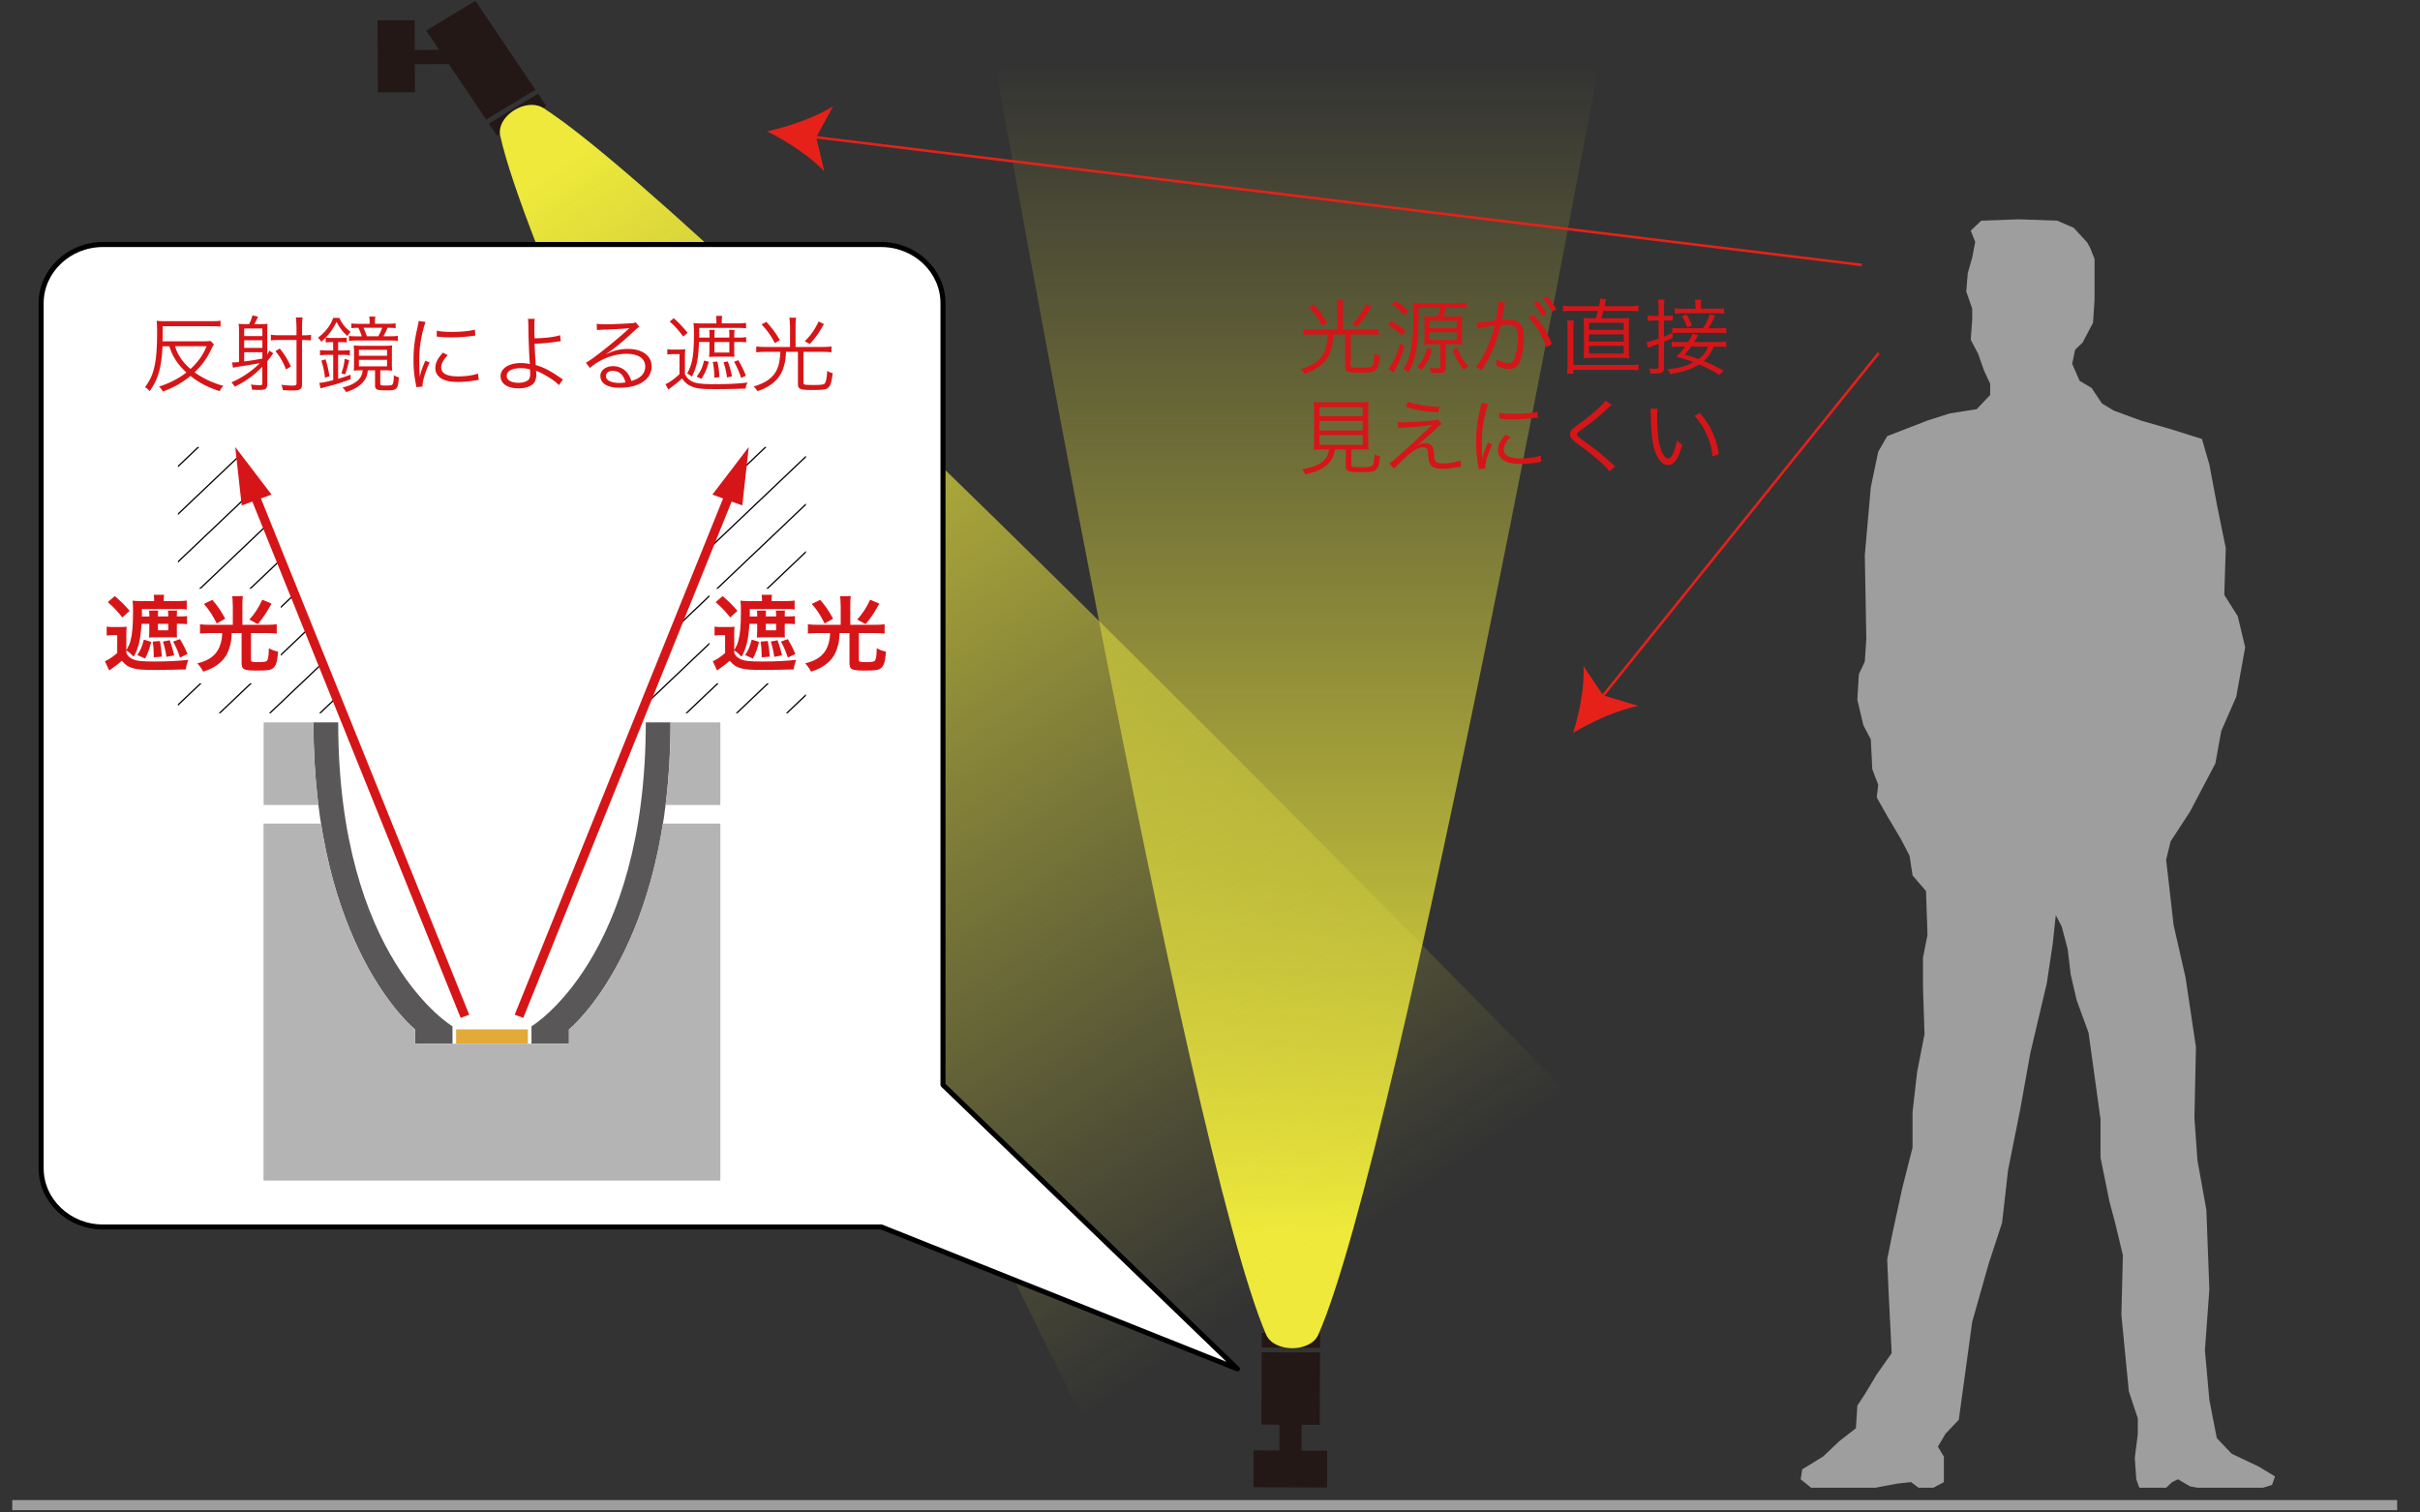
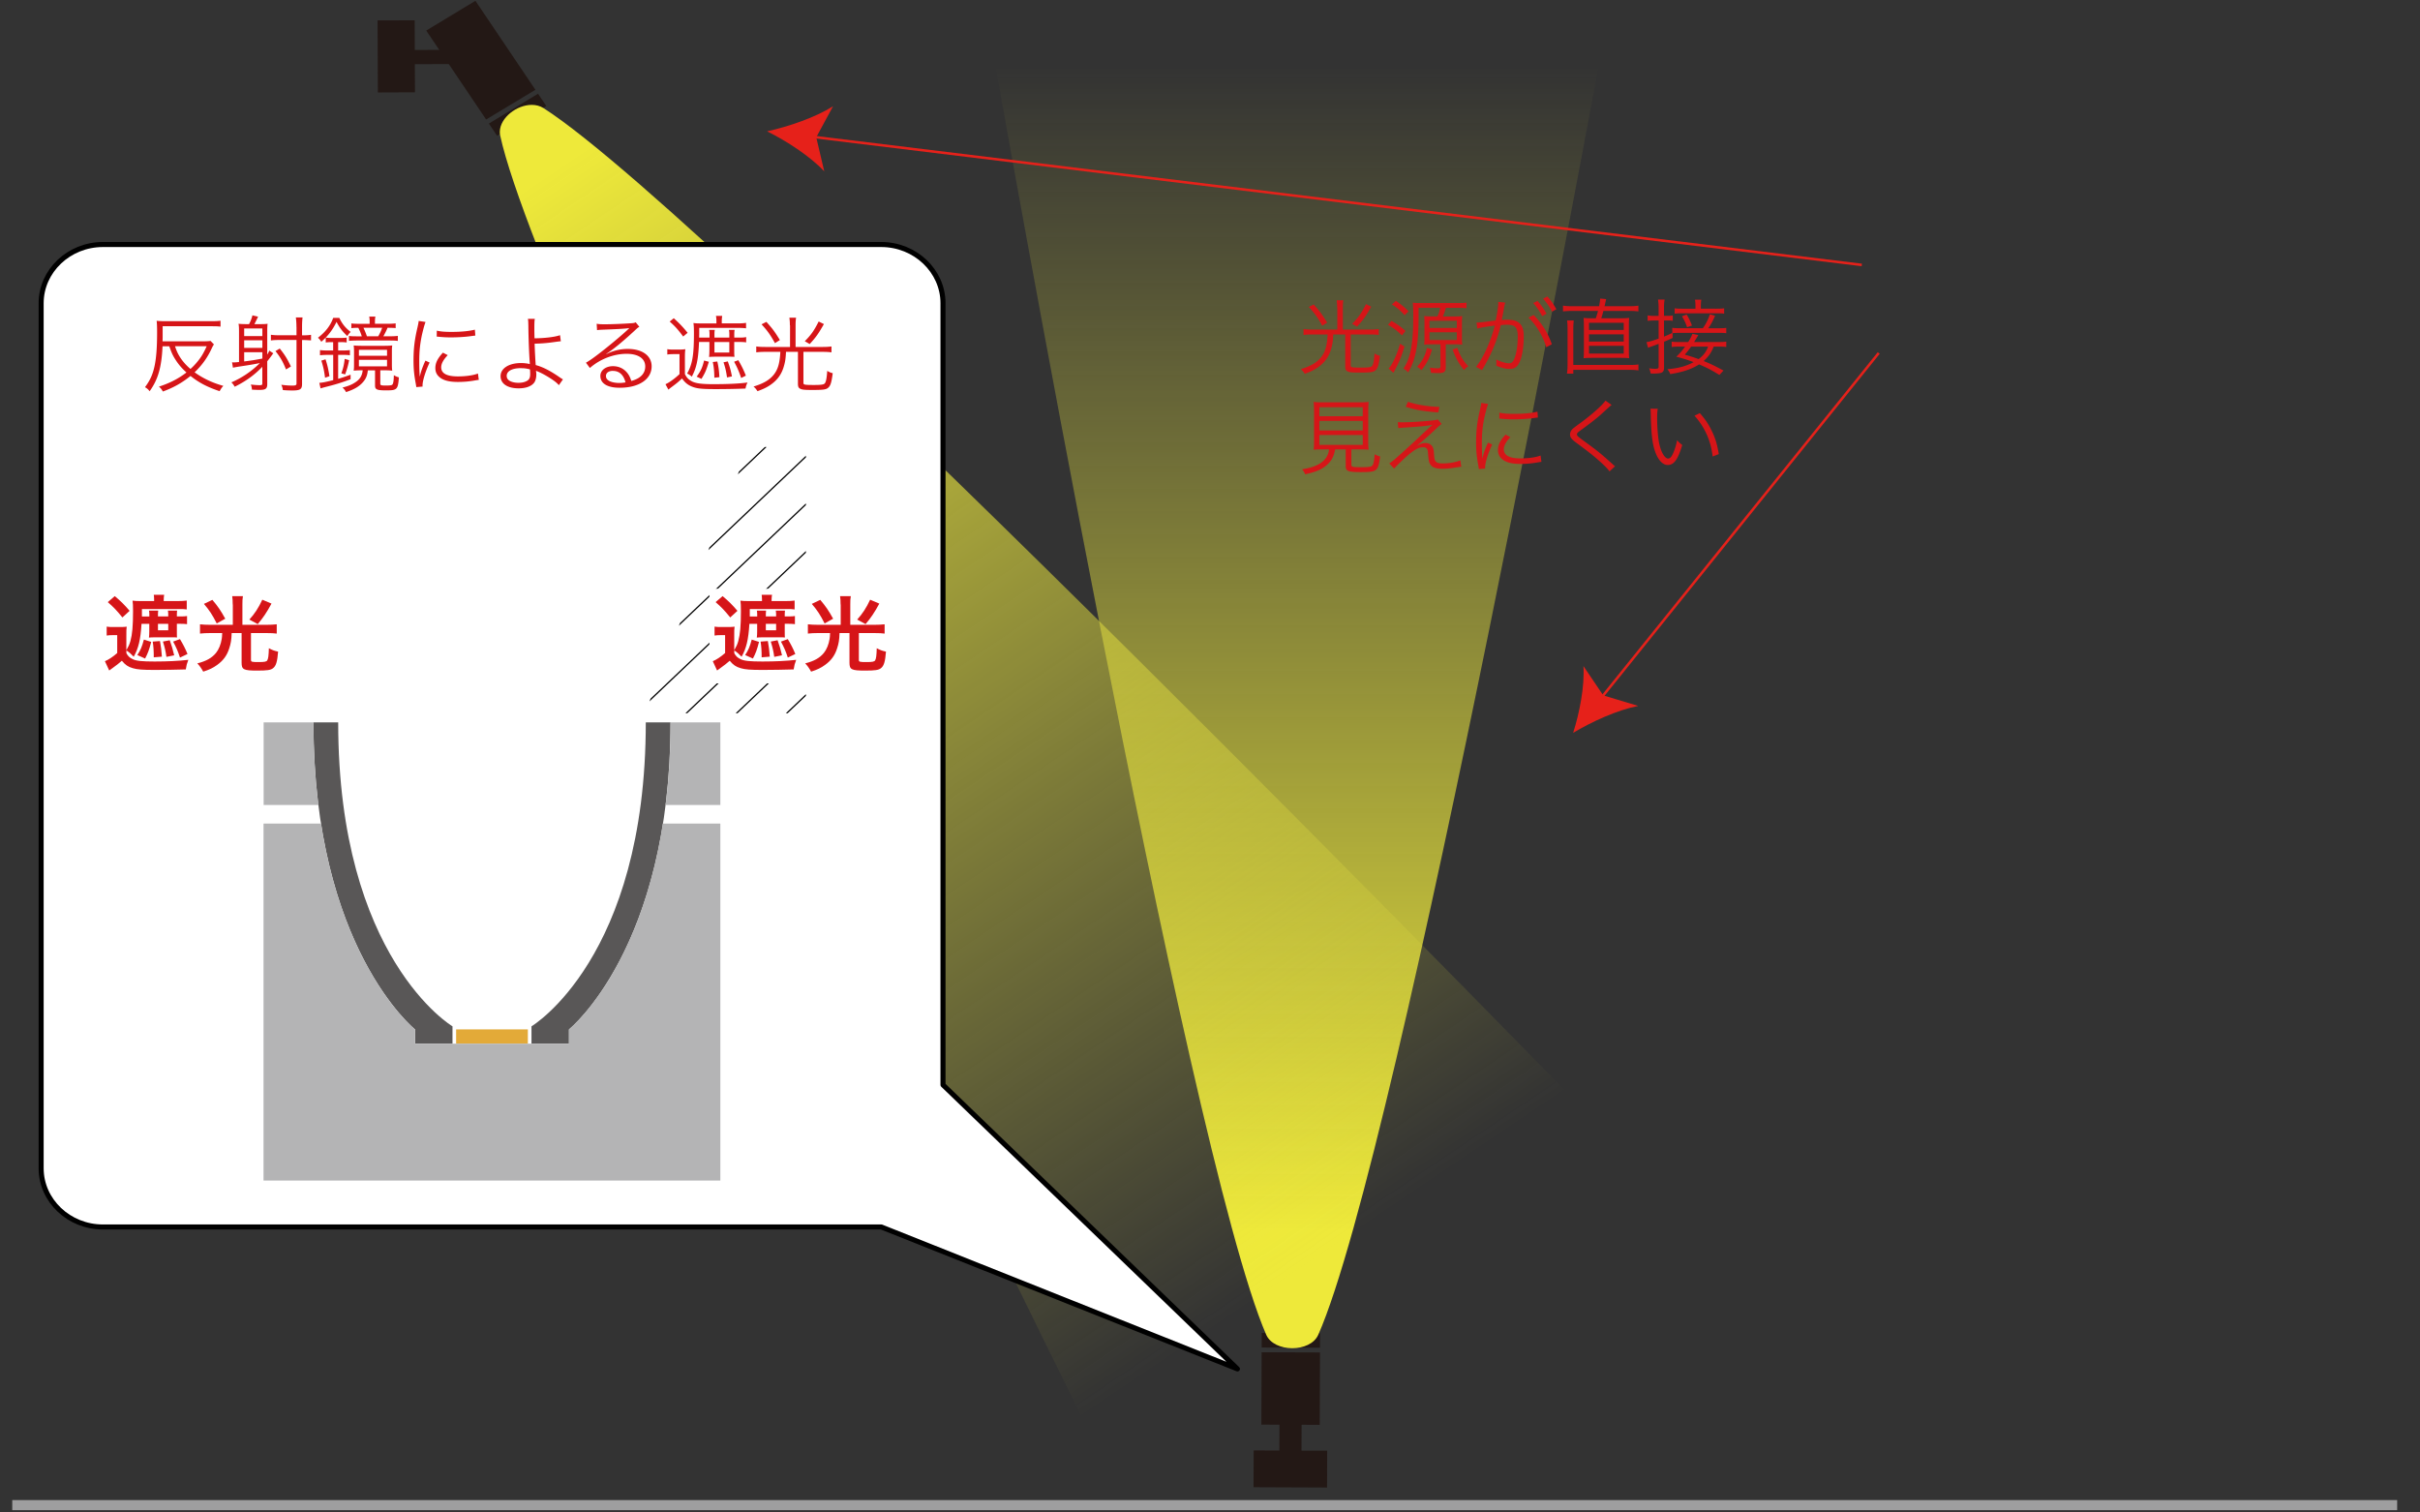
<svg xmlns="http://www.w3.org/2000/svg" xmlns:xlink="http://www.w3.org/1999/xlink" id="a" viewBox="0 0 480 300">
  <rect x="0" y="0" width="480" height="300" fill="#333333" stroke="none" />
  <defs>
    <clipPath id="b">
      <path d="M197.22 11.72c.16.92 38.16 216.67 53.92 253 1.55 3.58 8.75 3.6 10.33.04 16.08-36.3 55.77-252.6 55.77-252.6l-119.16-.44h-.86Z" class="h" />
    </clipPath>
    <clipPath id="d">
      <path d="M99.14 26.08v.2c0 .21.03.42.08.63 8.46 39.18 118.01 259.55 118.01 259.55l99.69-63.49S142.72 43.74 107.8 21.44c-.7-.44-1.5-.64-2.33-.64-2.96 0-6.25 2.52-6.33 5.29" class="h" />
    </clipPath>
    <clipPath id="f">
      <path d="M127.91 141.47h31.94v-52.8l-11.39-.01-20.55 52.81z" class="h" />
    </clipPath>
    <clipPath id="g">
-       <path d="M35.3 88.67v52.8h31.95L46.7 88.66l-11.4.01z" class="h" />
-     </clipPath>
+       </clipPath>
    <linearGradient id="c" x1="-58.57" x2="-55.08" y1="569.11" y2="569.11" gradientTransform="matrix(.081 66.21 -98.83 -.157 56508.26 3980.31)" gradientUnits="userSpaceOnUse">
      <stop offset="0" stop-color="#e5e144" stop-opacity="0" />
      <stop offset="1" stop-color="#eee93a" />
    </linearGradient>
    <linearGradient xlink:href="#c" id="e" x1="-59.17" x2="-55.68" y1="572.15" y2="572.15" gradientTransform="matrix(-42.434 -62.628 91.998 -61.983 -54876.12 32000.89)" />
    <style>.h,.i,.k{fill:none}.i{stroke:#e6211a;stroke-width:.5px}.i,.k{stroke-miterlimit:10}.o{fill:#fff}.k{stroke:#000}.q{fill:#231815}.r{fill:#d61518}.s{fill:#e6211a}.k{stroke-width:.25px}.y{fill:#b4b4b5}.z{fill:#595757}</style>
  </defs>
  <path d="m92.93 12.69-.01-4.59-2.09 1.78-8.56.03-.02-5.88-7.36.02.06 14.29 7.36-.03-.03-5.58 10.65-.04zM258.15 287.73l.02-5.13 3.59.02.06-14.36-11.58-.04-.05 14.35 3.59.02-.02 5.12-5.1-.02-.03 7.3 14.59.06.02-7.32h-5.09zM261.83 264.43l-11.57-.04-.01 2.89 11.57.04.01-2.89z" class="q" />
  <g style="clip-path:url(#b)">
    <path d="m196.91 11.53.31 256.79 120.34.19-.32-256.79-120.33-.19z" style="fill:url(#c)" />
  </g>
  <path d="M84.54 6.06 96.42 23.7l9.78-5.89L94.3.16l-9.76 5.9zM98.6 26.94l9.76-5.91-1.64-2.44-9.75 5.92 1.63 2.43z" class="q" />
  <g style="clip-path:url(#d)">
    <path d="M440.5 203.22 248.68-79.93-24.44 104.03l191.81 283.15L440.5 203.22z" style="fill:url(#e)" />
  </g>
-   <path d="m411.31 45.18-3.27-1.41-7.68-.27-7.39.27-2.08 1.97.89 2.25-.6 3.1-.88 3.09-.3 3.65 1.18 3.37v2.25l-.29 3.94 1.48 2.81 1.18 3.37 1.19 2.53v2.25l-2.67 2.81-5.33.84-4.43 1.41-7.99 3.1-1.78 3.09-1.47 7.03-1.19 13.49.3 16.59-.3 4.5-1.18 2.53-.3 5.04 1.19 5.07 1.48 2.81.29 5.9 1.18 3.1-.29 2.52 2.07 3.67 2.66 4.48 1.77 3.38.6 3.93 2.67 3.1.29 8.71-.89 4.5v5.9l.3 9.28-1.48 7.6-.89 7.87v7.03l-2.07 8.15-2.07 9.56-.89 4.49.29 6.75.6 11.82-2.96 4.21-2.37 3.94-1.48 2.25-.29 4.5-3.26 2.53-3.25 3.08-4.14 2.54-.3 1.97 2.07 1.67h12.73l4.44-.83 2.65-.28 1.49 1.11h2.95l2.07-1.11v-5.07l-1.18-1.96 1.48-2.53 2.66-2.81 2.66-19.41 3.26-11.52 2.67-8.15 1.18-10.4 2.36-11.81 2.08-11.53 3.25-13.78 1.18-7.87.6-5.61 1.17 2.23 1.19 4.51.6 5.05 1.18 5.07 2.36 6.46 1.48 10.69.89 6.46v7.6l1.77 8.71 1.19 4.49 1.48 6.19-.3 11.82 1.48 15.17 1.78 5.35v3.09l-.6 4.78.3 4.22.6 1.67h5.32l1.18-1.11 1.18-.56 2.37 1.4 1.48.27h13.01l1.78-.55.6-1.68-3.27-1.98-5.31-2.52-2.97-3.1-1.48-7.59-.88-9.84.88-12.08-.59-15.75-1.77-9.85-.6-8.43.3-14.05-2.06-13.78-2.37-10.41-1.48-12.93.88-3.65 3.85-5.9 5.03-9.56 1.18-6.46 2.96-6.76 1.78-9.82-1.48-6.19-2.67-4.21.3-9.28-1.78-8.72-1.48-7.87-1.47-5.06-6.22-1.96-5.91-1.7-5.33-1.96-2.36-1.41-2.07-3.09-2.37-1.41-1.48-3.37.59-2.82 1.48-1.4 2.07-3.93.3-4.51v-8.15l-.89-2.24-.59-1.06-2.66-2.88z" style="fill:#9e9e9f" />
  <path d="m372.64 70.02-55.33 68.77" class="i" />
  <path d="M312.03 145.35c1.27-3.96 2.3-9.28 2.04-13.23l3.93 5.81 6.94 2.09c-4.09.78-9.22 3.12-12.91 5.34" class="s" />
  <path d="M369.28 52.55 160.77 27.09" class="i" />
  <path d="M152.15 26.05c4.25-.94 9.61-2.77 13.08-4.97l-3.33 6.15 1.59 6.76c-2.77-2.97-7.47-6.03-11.34-7.94" class="s" />
  <path d="M2.43 298.54h473.04" style="stroke:#9e9e9f;stroke-width:2px;stroke-miterlimit:10;fill:none" />
  <path d="m245.44 271.52-58.4-56.33V60.14c0-6.4-5.51-11.64-12.25-11.64H20.41c-6.74 0-12.25 5.24-12.25 11.64v171.59c0 6.41 5.51 11.64 12.25 11.64h154.41l70.62 28.15Z" style="stroke:#000;fill:#fff;stroke-linecap:round;stroke-linejoin:round" />
  <path d="M265.22 61.05c0-.59-.04-1-.1-1.49h1.33c-.07.41-.1.85-.1 1.49v4.32h5.34c.71 0 1.23-.03 1.78-.1v1.17c-.47-.07-1.02-.1-1.76-.1h-3.8v6.16c0 .36.21.41 2.06.41 1.45 0 1.93-.07 2.16-.3.26-.3.4-1.03.5-2.5.48.28.67.36 1.09.46-.26 2-.47 2.61-1.05 3-.4.26-1.04.33-2.97.33-1.55 0-2.09-.05-2.45-.26-.33-.16-.43-.43-.43-1v-6.3h-2.37c-.07 1.4-.16 1.94-.4 2.79-.45 1.64-1.31 2.82-2.71 3.78-.71.48-1.36.8-2.54 1.23-.26-.39-.43-.61-.79-.92 2.04-.62 3.26-1.36 4.09-2.45.79-1.05 1.12-2.28 1.23-4.43h-3.02c-.69 0-1.24.03-1.76.1v-1.17c.52.07 1.07.1 1.78.1h4.92v-4.32Zm-4.66-.66c1.28 1.43 1.64 1.92 2.68 3.61l-.98.61c-.92-1.66-1.45-2.41-2.66-3.73l.97-.49Zm11.42.44c-1.09 1.92-1.59 2.63-2.82 3.96l-.97-.56c1.26-1.28 1.83-2.08 2.75-3.91l1.04.51ZM275.99 63.64c1.14.66 1.81 1.13 2.78 2l-.69.89c-1.09-1.03-1.62-1.43-2.78-2.1l.69-.79Zm2.58 5.11c-.66 2.15-1 2.99-2.18 5.19l-.98-.84c.71-.67 1.64-2.68 2.3-4.93l.86.57Zm-1.71-9.08c1.07.72 1.71 1.25 2.52 2.09l-.78.76c-.9-.99-1.47-1.48-2.52-2.13l.78-.71Zm11.57 3.1c.67 0 1.12-.02 1.61-.07-.05.31-.07.64-.07 1.23v3.15c0 .66.02.97.07 1.28-.47-.05-.85-.07-1.38-.07h-1.9v4.63c0 .49-.17.82-.48.95-.26.1-.52.13-1.02.13-.33 0-1.02-.02-1.43-.05-.03-.39-.09-.62-.24-1.03.71.1 1.12.13 1.59.13.43 0 .52-.07.52-.43v-4.33h-1.76c-.52 0-.95.02-1.47.07.05-.31.07-.62.07-1.17v-3.2c0-.51-.02-.9-.05-1.3.45.05.97.07 1.64.07h.97c.29-.59.43-1.03.57-1.72h-4.3v1.86c0 5.45-.57 8.5-2.07 10.97-.33-.36-.43-.46-.93-.77.6-.89.92-1.63 1.24-2.74.4-1.46.66-3.71.69-5.98l.02-2.07v-.15c0-.62-.04-1.45-.1-2.13.47.07.85.08 1.64.08h7.19c.85 0 1.33-.02 1.83-.08v1.1c-.5-.05-1.16-.08-1.81-.08h-2.28c-.22.79-.35 1.1-.6 1.72h2.28Zm-4.39 6.54c-.52 1.77-1 2.74-2.11 4.12-.29-.31-.48-.46-.85-.67.62-.71.9-1.08 1.26-1.79.34-.66.48-1.08.69-1.97l1 .31Zm-.5-4.26h5.41v-1.43h-5.41v1.43Zm0 2.39h5.41v-1.53h-5.41v1.53Zm5.51 1.56c.62 1.69 1.17 2.58 2.19 3.64-.38.25-.5.34-.86.76-1.05-1.3-1.61-2.31-2.26-4.06l.93-.34ZM292.84 63.99c.62-.02 1.28-.08 3.82-.43.29-1.23.52-2.79.52-3.48v-.21l1.38.15c-.1.31-.19.69-.33 1.58-.07.41-.22 1.17-.36 1.87.4-.03.62-.05 1.02-.05 1.23 0 1.95.2 2.49.69.6.54.85 1.3.85 2.64 0 2.51-.45 4.7-1.16 5.65-.42.56-.88.77-1.69.77-.74 0-1.47-.18-2.61-.64.04-.25.04-.36.04-.59 0-.25 0-.34-.05-.64.98.48 1.95.76 2.57.76.43 0 .76-.26.98-.79.47-1.05.73-2.73.73-4.56 0-1.74-.52-2.3-2.12-2.3-.38 0-.6.02-1.24.08-.73 3.07-1.93 5.93-3.73 8.93l-1.17-.66c1.43-1.79 2.92-5.07 3.7-8.18-2.21.3-2.69.38-3.47.59l-.14-1.18Zm11.35-1.51c1.71 1.74 2.88 3.65 3.61 5.81l-1.11.59c-.57-2.08-1.97-4.43-3.52-5.89l1.02-.51Zm.78-2.79c.78.89 1.26 1.58 1.78 2.54l-.86.49c-.43-.87-1.26-2.09-1.78-2.61l.86-.43Zm1.95-.89c.78.9 1.21 1.51 1.78 2.54l-.86.48c-.36-.77-1.09-1.84-1.76-2.58l.85-.44ZM317.18 60.75c.12-.66.19-1.12.21-1.53l1.19.11c-.05.21-.09.34-.19.84-.04.2-.05.25-.14.57h4.89c.79 0 1.28-.03 1.83-.12v1.15c-.54-.07-1.04-.1-1.83-.1h-5.11c-.19.69-.22.85-.43 1.46h3.56c.93 0 1.45-.02 1.99-.07-.05.39-.07.92-.07 1.82v4.4c0 .85.02 1.38.07 1.77-.59-.05-1.02-.07-1.99-.07h-5.1c-.93 0-1.4.02-1.97.07.05-.39.07-.95.07-1.77v-4.4c0-.87-.02-1.41-.07-1.82.54.05 1.05.07 1.99.07h.45c.19-.59.29-.9.43-1.46h-5.18c-.62 0-1.16.03-1.76.1v-1.15c.57.08 1.04.12 1.78.12h5.39Zm6.12 11.64c.69 0 1.14-.03 1.68-.1v1.18c-.55-.08-.99-.11-1.73-.11h-11.19v.75h-1.26c.09-.57.12-1.17.12-1.9v-6.93c0-.74-.03-1.3-.1-1.72h1.33c-.05.46-.09 1.05-.09 1.72v7.11h11.25Zm-8.12-6.94h6.88v-1.43h-6.88v1.43Zm0 2.3h6.88v-1.44h-6.88v1.44Zm0 2.38h6.88V68.6h-6.88v1.53ZM331.77 67.02c-.71.35-.98.46-1.71.76v5.16c0 .61-.19.9-.66 1.03-.26.07-.88.13-1.42.13-.17 0-.31 0-.59-.03-.07-.43-.12-.66-.29-1.02.43.07.86.1 1.17.1.55 0 .71-.08.71-.39V68.2c-.62.23-.78.3-1.14.43-.45.15-.73.25-.95.36l-.31-1.13c.55-.07 1.12-.25 2.4-.69v-3.6h-.9c-.48 0-.88.02-1.28.07v-1.08c.42.07.79.1 1.3.1h.88v-1.58c0-.69-.04-1.13-.12-1.66h1.31c-.09.49-.12.97-.12 1.64v1.59h.55c.6 0 .79-.02 1.19-.07v1.05c-.35-.05-.67-.07-1.17-.07h-.57v3.2c.67-.26.97-.39 1.64-.72v-1.02c.34.07.79.08 1.54.08h4.53c.62-.87.98-1.59 1.4-2.77l1.02.3c-.47 1.07-.81 1.71-1.35 2.48h1.88c.85 0 1.33-.02 1.69-.08v1.07c-.38-.07-.86-.08-1.68-.08h-7.48c-.67 0-1.14.02-1.5.07l.02.95Zm8.13 1.73c-.45 1.18-1.04 2.02-1.99 2.86 1.4.56 2.18.94 3.94 1.89l-.81.87c-1.64-1-2.45-1.43-4.03-2.09-1.55.97-3.25 1.53-5.72 1.92-.16-.41-.28-.61-.57-.97 2.19-.18 3.75-.61 5.2-1.4-1.17-.44-1.81-.64-3.42-1.08.73-.71 1.09-1.12 1.73-2h-1.04c-.78 0-1.21.02-1.62.08v-1.07c.41.07.85.08 1.62.08h1.66c.42-.66.69-1.2.83-1.63l1.17.25c-.12.23-.22.39-.83 1.38h4.7c.83 0 1.31-.02 1.68-.08v1.07c-.4-.07-.85-.08-1.66-.08h-.85Zm.35-7.52c.86 0 1.33-.02 1.73-.08v1.07c-.36-.07-.85-.08-1.68-.08h-6.48c-.81 0-1.28.02-1.66.08v-1.07c.42.07.86.08 1.71.08h2.42v-.53c0-.49-.03-.92-.1-1.25h1.26c-.07.44-.09.8-.09 1.26v.51h2.88Zm-5.7 1.16c.48.82.71 1.3 1.05 2.18l-.97.34c-.31-.89-.52-1.33-1.02-2.18l.93-.34Zm.88 6.36c-.55.77-.76 1.03-1.26 1.59 1.35.39 1.85.56 2.75.89.97-.75 1.49-1.44 1.87-2.48h-3.35ZM262.5 89.14c-.97 0-1.42.02-1.95.05.07-.51.09-.97.09-1.72V81.9c0-.95-.03-1.82-.09-2.18.57.07 1.11.08 1.85.08h7.22c.71 0 1.35-.03 1.85-.08-.05.34-.09 1.26-.09 2.18v5.57c0 .77.02 1.23.09 1.72-.48-.03-1-.05-1.93-.05h-1.5v2.97c0 .51.17.56 1.93.56 1.64 0 2.04-.07 2.28-.41.19-.28.31-.87.41-2.15.48.25.74.34 1.09.44-.4 2.94-.59 3.09-3.87 3.09-1.42 0-2.19-.08-2.54-.28-.31-.18-.42-.39-.42-.92v-3.3h-2.11c-.24 1.36-.66 2.2-1.52 2.99-1.02.94-2.28 1.49-4.42 1.94-.17-.41-.31-.64-.6-.99 1.31-.23 1.92-.38 2.64-.69 1.19-.49 2-1.21 2.4-2.12.16-.35.19-.46.31-1.13h-1.12Zm-.8-6.58h8.6v-1.79h-8.6v1.79Zm0 2.81h8.6v-1.89h-8.6v1.89Zm0 2.87h8.6v-1.95h-8.6v1.95ZM277.25 83.73c.43.03.66.03 1.04.03 1.52 0 4.58-.2 6.06-.39.4-.05.6-.1.83-.18l.76.9c-.36.26-.54.43-1.54 1.36-1.45 1.38-2.57 2.33-3.42 2.96.97-.44 1.26-.54 1.73-.54s.88.15 1.17.43c.35.33.47.71.54 1.64.07 1.03.12 1.28.31 1.54.24.31.64.44 1.43.44 1.26 0 2.57-.23 3.49-.61l.19 1.26q-.17.02-1.4.2c-.95.15-1.61.21-2.37.21-1.3 0-2.06-.3-2.42-.94-.21-.36-.29-.72-.38-1.81-.05-.75-.09-.94-.19-1.13-.12-.25-.43-.39-.79-.39-.9 0-1.74.46-3.18 1.72-.85.74-1.99 1.85-2.59 2.51l-.97-1.02c.6-.39.83-.57 1.87-1.51 1.24-1.1 2.68-2.41 4.08-3.73.5-.48 1.38-1.3 2.63-2.43-1.07.23-2.21.34-5.15.53-.83.05-1.19.08-1.64.13l-.09-1.2Zm2.01-4.04c1.83.61 3.97.95 6.25 1.02l-.24 1.1c-3.11-.26-4.37-.48-6.44-1.12l.43-1ZM295.17 80.1c-.26.71-.47 1.51-.73 2.63-.36 1.72-.52 3.17-.52 5.14 0 1.28.04 2.25.1 3.12.24-1.1.57-2 1.12-3.2l.83.38c-.78 1.63-1.4 3.6-1.4 4.52v.25l-1.24.1c-.04-.26-.05-.34-.1-.66-.33-1.74-.45-2.92-.45-4.65 0-2.33.21-4.07.78-6.5.17-.77.21-.94.24-1.31l1.37.2Zm4.41 6.6c-.86.9-1.3 1.69-1.3 2.41 0 1.21 1.09 1.81 3.32 1.81 1.57 0 3.04-.21 3.97-.57l.17 1.26c-.22.02-.26.03-.6.08-1.21.23-2.37.33-3.54.33-1.97 0-3.21-.39-3.96-1.25-.35-.41-.52-.9-.52-1.51 0-1 .43-1.89 1.5-3.05l.95.49Zm-2.2-4.86c.74.18 1.59.25 2.94.25 1.92 0 3.47-.15 4.63-.44l.09 1.17s-.43.05-1.19.15c-1 .13-2.38.21-3.71.21-.97 0-1.64-.05-2.76-.16l.02-1.17ZM319.64 80.33c-.19.15-.33.26-2.12 1.9-.86.77-1.8 1.51-3.97 3.1-.64.46-.76.59-.76.82 0 .3.14.41 1.54 1.44 2.5 1.82 2.99 2.2 5.53 4.48.26.25.29.26.48.41l-1.09 1.02c-.42-.56-1.09-1.25-2.23-2.25-1.16-1.02-1.85-1.56-4.37-3.43-.97-.72-1.24-1.08-1.24-1.64 0-.39.17-.77.5-1.1q.21-.2 1.47-1.12c2.3-1.67 4.46-3.6 5.06-4.5l1.21.85ZM328.81 81.08c-.09.51-.12 1.05-.12 1.95 0 1.81.19 4.06.45 5.11.38 1.67 1.09 2.81 1.75 2.81.31 0 .6-.28.86-.82.4-.82.67-1.69.9-2.81.38.43.54.57 1.02.94-.85 2.87-1.64 3.97-2.87 3.97-.97 0-1.87-.92-2.45-2.5-.6-1.56-.85-3.66-.93-7.7-.02-.62-.02-.67-.05-.97l1.45.02Zm8.35.87c1.12 1.26 1.83 2.35 2.47 3.74.66 1.38.98 2.54 1.29 4.38l-1.23.48a14.13 14.13 0 0 0-3.59-8.09l1.05-.51ZM32.24 68.67c-.19 4.17-.88 6.58-2.56 8.93-.33-.41-.48-.54-.92-.8.98-1.33 1.49-2.41 1.85-3.99.38-1.64.55-3.84.55-6.93 0-1.02-.03-1.76-.09-2.25.64.07 1.14.08 2.02.08h8.72c.98 0 1.5-.03 1.93-.1v1.18c-.54-.07-.95-.08-1.93-.08h-9.55v1.84c0 .44 0 .67-.02 1.15h7.91c.78 0 1.23-.02 1.61-.08l.67.69c-.19.3-.21.31-.48.89-.85 1.81-1.88 3.23-3.35 4.65 1.69 1.21 3.49 2.07 5.7 2.69-.36.39-.43.51-.74 1.05-2.45-.82-4.11-1.69-5.77-3.02-1.68 1.36-3.33 2.3-5.49 3.09-.22-.41-.4-.66-.78-.97 2.18-.71 3.89-1.59 5.46-2.81-.92-.84-1.52-1.54-2.07-2.38-.64-.97-.88-1.51-1.33-2.82h-1.35Zm2.47 0c.36 1.05.55 1.44.98 2.15.57.89 1.23 1.63 2.09 2.36.48-.43.93-.9 1.35-1.41.79-.95 1.23-1.69 1.87-3.1h-6.29ZM52.04 72.74c-1.47 1.56-3.28 2.89-5.49 3.97a3.1 3.1 0 0 0-.66-.87c2.02-.84 4.13-2.27 5.65-3.83q-1.26.28-4.25.72c-.38.07-.67.11-1.09.2l-.17-1.07c.19.02.29.02.38.02.22 0 .38-.02 1-.07v-5.88c0-1-.02-1.28-.1-1.71.48.05.95.07 1.57.07h.52c.33-.61.55-1.22.67-1.74l1.12.26c-.22.48-.59 1.22-.73 1.48h1.24c.62 0 1.05-.02 1.38-.07-.05.34-.07.85-.07 1.51v4.61c.28-.48.31-.56.4-.8l.81.54c-.1.11-.12.13-.24.3-.21.31-.74 1-.97 1.28v4.5c0 .95-.31 1.18-1.57 1.18-.36 0-.85-.02-1.47-.05-.03-.46-.09-.67-.22-1.02.66.08 1.26.13 1.74.13.45 0 .54-.05.54-.34v-3.33Zm0-7.59h-3.61v1.51h3.61v-1.51Zm-3.61 3.86h3.61V67.5h-3.61v1.51Zm0 2.68c1.43-.18 1.8-.23 3.61-.57v-1.26h-3.61v1.84Zm10.37-6.81c0-.77-.05-1.43-.12-1.92h1.33c-.07.54-.1 1.13-.1 1.94v1.61h.14c.69 0 1.19-.03 1.64-.1v1.1c-.52-.03-1.12-.07-1.62-.07h-.16v8.7c0 1.07-.36 1.31-1.93 1.31-.62 0-1.24-.03-1.88-.08-.07-.44-.12-.67-.31-1.05.88.11 1.52.16 2.19.16.64 0 .83-.08.83-.41v-8.64h-3.32c-.67 0-1.36.03-1.76.1V66.4c.45.07 1.04.1 1.76.1h3.32v-1.63Zm-2.07 8.4c-.62-1.54-1.11-2.4-2.09-3.64l.85-.51c1.04 1.3 1.5 2.07 2.21 3.56l-.97.59ZM67.3 63.05c.62 1.26 1.16 1.92 2.25 2.79-.28.26-.45.48-.66.82-1-.95-1.47-1.56-2.14-2.81-.78 1.58-1.64 2.73-3.02 3.94q-.26-.44-.66-.8c1.52-1.18 2.45-2.38 3.02-3.94h1.21Zm-2.24 7.34c-.67 0-1.12.02-1.59.08v-1.03c.43.05.92.08 1.61.08h1v-1.66h-.35c-.43 0-.78.02-1.12.07v-.97c.31.05.67.07 1.16.07h1.85c.5 0 .83-.02 1.14-.07v.97a7.56 7.56 0 0 0-1.14-.07h-.55v1.66h.79c.66 0 1.07-.02 1.54-.08v1.03c-.47-.07-.83-.08-1.54-.08h-.79v4.75c.92-.26 1.36-.41 2.47-.82v.9c-1.88.71-3.02 1.05-5.17 1.59-.29.08-.47.13-.79.23l-.24-1.1c.66-.05 1.21-.15 2.75-.54v-5.01h-1.02Zm-.59 4.52c-.16-1.26-.33-2.12-.73-3.38l.83-.26c.38 1.17.55 1.94.78 3.35l-.88.3Zm3.23-.86c.38-1 .54-1.71.67-2.87l.88.26c-.21 1.08-.43 1.82-.79 2.82l-.76-.21Zm3.94-.6c-.54 0-.93.02-1.49.07.05-.31.07-.56.07-1.13V69.8c0-.57-.02-.94-.07-1.28.5.05.93.07 1.68.07h4.35c.71 0 1.16-.02 1.62-.07-.05.33-.07.57-.07 1.21v2.54c0 .66.02.92.07 1.25-.48-.05-.83-.07-1.4-.07h-.97v2.66c0 .3.17.36 1.05.36.95 0 1.23-.05 1.36-.21.17-.21.26-.8.28-1.84.36.21.62.33 1 .43-.19 2.43-.35 2.58-2.54 2.58-1.8 0-2.19-.16-2.19-.95v-3.02h-1.43c-.1.95-.33 1.56-.83 2.18-.73.92-1.78 1.58-3.49 2.13-.21-.38-.36-.59-.71-.89 1.09-.3 1.61-.49 2.23-.85 1.16-.67 1.66-1.41 1.78-2.58h-.31Zm5.11-9.23c.78 0 1.24-.02 1.73-.08v.94c-.47-.05-.78-.05-1.61-.07-.22.56-.52 1.13-.83 1.69h1.16c.86 0 1.21-.02 1.71-.08v1c-.57-.07-.97-.08-1.78-.08h-6.22c-.67 0-1.16.02-1.69.07v-.98c.41.07.93.08 1.66.08h.88c-.21-.66-.4-1.12-.69-1.69-.59 0-.95.02-1.38.07v-.94c.47.07.95.08 1.71.08h1.92v-.36c0-.44-.02-.76-.09-1.07h1.23c-.07.33-.09.61-.09 1.08v.34h2.38Zm-5.56 6.35h5.58v-1.18h-5.58v1.18Zm0 2.1h5.58v-1.3h-5.58v1.3Zm3.83-5.97c.33-.57.57-1.07.78-1.69h-3.71c.31.66.48 1.1.69 1.69h2.25ZM84.41 63.84c-.26.71-.47 1.51-.73 2.63-.36 1.72-.52 3.17-.52 5.14 0 1.28.03 2.25.1 3.12.24-1.1.57-2 1.12-3.2l.83.38c-.78 1.63-1.4 3.6-1.4 4.52v.25l-1.24.1c-.03-.26-.05-.34-.1-.66-.33-1.74-.45-2.92-.45-4.65 0-2.33.21-4.07.78-6.5.17-.77.21-.94.24-1.31l1.36.2Zm4.4 6.6c-.86.9-1.3 1.69-1.3 2.41 0 1.21 1.09 1.81 3.32 1.81 1.57 0 3.04-.21 3.97-.57l.17 1.26c-.22.02-.26.03-.6.08-1.21.23-2.37.33-3.54.33-1.97 0-3.21-.39-3.96-1.25-.35-.41-.52-.9-.52-1.51 0-1 .43-1.89 1.5-3.05l.95.49Zm-2.19-4.86c.74.18 1.59.25 2.94.25 1.92 0 3.47-.15 4.63-.44l.09 1.17s-.43.05-1.19.15c-1 .13-2.38.21-3.71.21-.97 0-1.64-.05-2.76-.16l.02-1.17ZM106.09 63.22c-.09.41-.1.89-.1 2.17 0 .36 0 .54.03 1.71 1.9 0 4.11-.26 5.06-.62l.16 1.21q-.29.02-1.04.12c-1.55.23-2.73.33-4.16.36.05 1.59.14 3.19.22 4.24 1.4.38 2.82 1.1 4.61 2.33.36.25.36.26.79.51l-.81 1.15c-.36-.43-.86-.84-1.8-1.43-.79-.51-1.74-1.02-2.33-1.26-.24-.1-.26-.1-.41-.18.03.18.07.49.07.71 0 .69-.16 1.3-.43 1.66-.54.72-1.64 1.13-3.07 1.13-2.23 0-3.59-.92-3.59-2.43s1.61-2.59 4.06-2.59c.52 0 1.14.07 1.5.15.09.02.09.03.16.03l.09.03c0-.07 0-.08-.02-.15v-.1c-.14-1.89-.26-5.06-.28-7.4-.02-.8-.02-.94-.09-1.33h1.38Zm-2.76 9.8c-1.76 0-2.83.59-2.83 1.54 0 .26.1.54.26.71.36.41 1.16.66 2.07.66.83 0 1.5-.2 1.92-.54.29-.26.41-.61.41-1.23 0-.25-.03-.9-.05-.9-.71-.18-1.11-.23-1.78-.23ZM118.35 64.22c.48.08.79.1 1.62.1 1.43 0 3.73-.1 5.29-.21.45-.03.6-.07.83-.18l.73.9c-.24.11-.33.18-.88.69-2.38 2.22-4.47 3.92-5.68 4.66l.03.05a9.14 9.14 0 0 1 4.23-1.02c2.88 0 4.73 1.35 4.73 3.45 0 2.56-2.5 4.25-6.34 4.25-2.44 0-3.83-.85-3.83-2.36 0-1.1 1.07-1.92 2.5-1.92 1.16 0 2.16.48 2.85 1.35.36.46.55.85.79 1.58 1.81-.48 2.76-1.48 2.76-2.87 0-1.58-1.38-2.51-3.71-2.51-2.54 0-5.27 1.05-7.27 2.81l-.78-1.05c.62-.35 1.24-.77 2.42-1.67 1.85-1.4 4.58-3.68 5.77-4.79q.1-.1.24-.23s.03-.03.07-.07l.07-.07-.03-.03q-.05 0-.16.02c-.55.1-2.63.21-5.25.3-.38.02-.55.03-.93.08l-.07-1.23Zm3.24 9.34c-.86 0-1.4.39-1.4 1.02 0 .43.22.74.69 1 .45.23 1.19.38 1.93.38.43 0 .64-.02 1.26-.11-.38-1.49-1.24-2.28-2.49-2.28ZM132.36 69.26c.41.07.69.08 1.35.08h.9c.54 0 .92-.02 1.33-.08-.07.49-.09.89-.09 1.72v3.22c.36.71.66 1.03 1.33 1.41.76.43 1.97.59 4.3.59 2.85 0 5.1-.1 6.79-.33-.26.54-.29.67-.4 1.2-1.81.07-3.96.11-5.94.11-2.88 0-3.82-.11-4.85-.57-.73-.33-1.23-.75-1.8-1.54-.78.72-.97.89-2.09 1.72-.24.18-.4.31-.62.49l-.57-1.07c.74-.33 1.76-1.05 2.78-2v-3.97h-1.14c-.55 0-.86.02-1.28.08v-1.07Zm1.28-6.14c1.16 1.05 1.78 1.71 2.75 2.89l-.88.74c-1.04-1.38-1.52-1.94-2.68-2.97l.81-.66Zm5.01 4.73c-.14 3.42-.48 5.06-1.43 6.86-.33-.3-.57-.44-.93-.62 1.05-1.86 1.35-3.65 1.35-7.98 0-1.02-.02-1.53-.1-2.04.47.07.93.08 1.61.08h2.95v-.33c0-.54-.03-.85-.09-1.17h1.24c-.05.31-.09.61-.09 1.18v.31h3.32c.62 0 1.02-.03 1.5-.1v1.08c-.45-.05-.86-.08-1.36-.08h-7.93v1.12c0 .21 0 .36-.02.8h2.06v-.66c0-.39-.02-.61-.07-.87h1.12c-.05.25-.07.46-.07.89v.64h2.95v-.64c0-.41-.02-.59-.07-.89h1.12c-.05.25-.07.46-.07.89v.64h1.05c.57 0 .9-.02 1.31-.1v1.05c-.47-.07-.83-.08-1.3-.08h-1.07v1.49c0 .85 0 .95.05 1.46-.33-.03-.6-.03-1.4-.03H142c-.64 0-1 .02-1.36.05.05-.41.07-.84.07-1.46v-1.51h-2.07Zm1.95 3.9c-.54 1.76-.73 2.18-1.47 3.4l-.95-.44c.81-1.1 1.16-1.86 1.47-3.2l.95.25Zm1.68-.04c.24 1.07.35 1.81.41 3.1l-1 .11c-.02-1.21-.09-2.09-.31-3.12l.9-.1Zm-.57-1.78h2.95v-2.09h-2.95v2.09Zm2.64 1.74c.4 1.08.59 1.76.83 2.99l-.98.2c-.17-1.23-.33-1.9-.69-3l.85-.18Zm2.09-.23c.62 1.07 1.04 1.89 1.5 3.07l-.93.46c-.47-1.38-.78-2.07-1.4-3.22l.83-.31ZM156.67 64.5c0-.59-.03-1-.1-1.49h1.33c-.07.41-.1.85-.1 1.49v4.32h5.34c.71 0 1.23-.03 1.78-.1v1.17c-.47-.07-1.02-.1-1.76-.1h-3.8v6.16c0 .36.21.41 2.06.41 1.45 0 1.93-.07 2.16-.3.26-.3.4-1.03.5-2.5.48.28.67.36 1.09.46-.26 2-.47 2.61-1.05 3-.4.26-1.04.33-2.97.33-1.55 0-2.09-.05-2.45-.26-.33-.16-.43-.43-.43-1v-6.3h-2.37c-.07 1.4-.16 1.94-.4 2.79-.45 1.64-1.31 2.82-2.71 3.78-.71.48-1.36.8-2.54 1.23-.26-.39-.43-.61-.79-.92 2.04-.62 3.26-1.36 4.09-2.45.79-1.05 1.12-2.28 1.23-4.43h-3.02c-.69 0-1.24.03-1.76.1v-1.17c.52.07 1.07.1 1.78.1h4.92V64.5Zm-4.66-.66c1.28 1.43 1.64 1.92 2.68 3.61l-.98.61c-.92-1.66-1.45-2.41-2.66-3.73l.97-.49Zm11.41.44c-1.09 1.92-1.59 2.63-2.82 3.96l-.97-.56c1.26-1.28 1.83-2.08 2.75-3.91l1.04.51Z" class="r" />
  <path d="M90.47 204.18h14.23v2.83H90.47z" style="fill:#e3aa38" />
  <path d="M82.32 207.01v-2.82s-20.15-16.13-20.15-60.91h4.91c0 46.86 22.67 60.29 22.67 60.29v3.44h-7.44ZM112.85 207.01v-2.82S133 188.06 133 143.28h-4.91c0 46.86-22.67 60.29-22.67 60.29v3.44h7.44Z" class="z" />
  <path d="M62.18 143.28h-9.89v16.39h10.88c-.63-4.97-.99-10.42-.99-16.39M133 143.28c0 5.97-.36 11.42-.99 16.39h10.87v-16.39h-9.89ZM112.85 204.19v2.82H82.32v-2.82s-13.98-11.21-18.65-40.84h-11.4v70.81h90.61v-70.81h-11.4c-4.67 29.63-18.64 40.84-18.64 40.84" class="y" />
  <g style="clip-path:url(#f)">
    <path d="m124.69 95.57 38.64-36.72M124.69 105.03l38.64-36.71M124.69 114.5l38.64-36.72M124.69 123.97l38.64-36.72M124.69 133.43l38.64-36.72M124.69 142.88l38.64-36.72M124.69 152.34l38.64-36.71M124.69 161.81l38.64-36.71M124.69 171.26l38.64-36.71" class="k" />
  </g>
  <g style="clip-path:url(#g)">
    <path d="m32.09 95.57 38.65-36.72M32.09 105.03l38.65-36.71M32.09 114.5l38.65-36.72M32.09 123.97l38.65-36.72M32.09 133.43l38.65-36.72M32.09 142.88l38.65-36.72M32.09 152.34l38.65-36.71M32.09 161.81l38.65-36.71M32.09 171.26l38.65-36.71" class="k" />
  </g>
-   <path d="m148.51 88.67-7.21 9.43 2.12.77-41.33 102.4 1.7.62 41.32-102.4 2.12.76 1.28-11.58zM46.66 88.67l7.2 9.43-2.11.77 41.32 102.4-1.7.62-41.32-102.4-2.11.76-1.28-11.58z" class="r" />
  <path d="M32.82 116.78H55.7v18.77H32.82zM140.71 116.78h22.88v18.77h-22.88z" class="o" />
  <path d="M25.08 128.94c.43-.76.59-1.1.79-1.79.36-1.31.52-2.97.52-5.93 0-1.12-.03-1.58-.1-2.08.52.07.95.08 1.74.08h2.54v-.16c0-.51-.02-.79-.07-1.08h2.06c-.05.28-.09.57-.09 1.08v.16h2.83c.73 0 1.17-.03 1.74-.1v1.76c-.48-.07-.79-.08-1.38-.08h-7.51v1.48h1.47v-.38c0-.31-.02-.54-.07-.79h1.83c-.03.25-.05.46-.05.8v.36h2.04v-.36c0-.33-.02-.54-.07-.8h1.83c-.03.26-.05.46-.05.8v.36h.76c.59 0 .88-.02 1.26-.08v1.61c-.43-.05-.73-.07-1.24-.07h-.78v1.46c0 .75 0 .98.03 1.25-.02 0-.19-.02-.52-.03h-3.75c-.66 0-.97.02-1.3.05.05-.34.07-.72.07-1.28v-1.44h-1.54c-.19 3.1-.6 4.86-1.55 6.52-.5-.54-.88-.87-1.45-1.25v.56c.35.61.62.87 1.26 1.18.69.34 1.81.46 4.34.46s4.75-.11 6.68-.33c-.31.82-.36 1.03-.5 1.9-1.68.05-4.21.1-6.1.1-2.5 0-3.51-.08-4.39-.34-.97-.28-1.49-.64-2.19-1.48-.64.56-1.02.85-1.97 1.54-.31.21-.38.28-.54.39l-.85-1.84c.69-.28 1.59-.87 2.44-1.62v-3.55h-.93c-.48 0-.74.02-1.16.08v-1.77c.43.07.71.08 1.36.08h1.3c.6 0 .92-.02 1.31-.07-.07.48-.07.8-.07 1.77v2.86Zm-2.31-10.7c1.26 1.07 1.95 1.76 2.94 2.92l-1.43 1.31c-1.21-1.48-1.71-2-2.9-3.04l1.4-1.2Zm7.22 9.08c-.41 1.59-.66 2.25-1.21 3.3l-1.54-.69c.66-1.02.92-1.64 1.3-3.07l1.45.46Zm1.74-.17c.21 1.12.29 1.9.38 3.1l-1.61.13c0-1.26-.05-2.15-.21-3.12l1.43-.11Zm-.4-2.13h2.04v-1.28h-2.04v1.28Zm2.34 1.97c.4 1.1.6 1.81.88 2.99l-1.54.31c-.16-1.12-.29-1.72-.69-3.04l1.35-.26Zm2.02-.23c.6 1 1.07 1.9 1.5 2.96l-1.49.71c-.41-1.26-.73-2-1.36-3.17l1.35-.49ZM46.16 119.91c0-.64-.03-1.17-.1-1.66h2.12c-.09.46-.1.97-.1 1.66v4.02h4.82c.71 0 1.35-.03 1.99-.1v1.84c-.54-.07-1.11-.1-1.95-.1h-3.16v5.29c0 .43.12.46 1.55.46 1.16 0 1.55-.08 1.69-.36.19-.34.26-.89.31-2.38.76.39 1 .48 1.83.67-.16 2.02-.41 2.84-1.02 3.3-.47.36-1.11.46-3.16.46-2.66 0-3.06-.2-3.06-1.56v-5.88h-1.97c-.05 1.4-.16 2.05-.48 3.02-.45 1.43-1.19 2.43-2.4 3.3-.81.59-1.54.94-2.76 1.33-.4-.71-.66-1.08-1.17-1.64 1.76-.44 2.88-1.07 3.7-2.07.55-.67.97-1.71 1.14-2.79.05-.33.07-.53.09-1.15H41.6c-.71 0-1.31.03-1.93.1v-1.84c.6.07 1.23.1 1.97.1h4.54v-4.02Zm-4.04-.93c1.09 1.28 1.62 2.05 2.56 3.74l-1.69.94c-.93-1.81-1.4-2.53-2.54-3.88l1.68-.8Zm11.73.74c-.92 1.72-1.71 2.89-2.73 4.07l-1.66-.9c1.07-1.18 1.78-2.27 2.57-3.94l1.81.77ZM145.65 128.94c.43-.76.59-1.1.79-1.79.36-1.31.52-2.97.52-5.93 0-1.12-.03-1.58-.1-2.08.52.07.95.08 1.74.08h2.54v-.16c0-.51-.02-.79-.07-1.08h2.06c-.05.28-.09.57-.09 1.08v.16h2.83c.73 0 1.17-.03 1.74-.1v1.76c-.48-.07-.79-.08-1.38-.08h-7.51v1.48h1.47v-.38c0-.31-.02-.54-.07-.79h1.83c-.03.25-.05.46-.05.8v.36h2.04v-.36c0-.33-.02-.54-.07-.8h1.83c-.03.26-.05.46-.05.8v.36h.76c.59 0 .88-.02 1.26-.08v1.61c-.43-.05-.73-.07-1.24-.07h-.78v1.46c0 .75 0 .98.03 1.25-.02 0-.19-.02-.52-.03h-3.75c-.66 0-.97.02-1.3.05.05-.34.07-.72.07-1.28v-1.44h-1.54c-.19 3.1-.6 4.86-1.55 6.52-.5-.54-.88-.87-1.45-1.25v.56c.35.61.62.87 1.26 1.18.69.34 1.81.46 4.34.46s4.75-.11 6.68-.33c-.31.82-.36 1.03-.5 1.9-1.68.05-4.21.1-6.1.1-2.5 0-3.51-.08-4.39-.34-.97-.28-1.49-.64-2.19-1.48-.64.56-1.02.85-1.97 1.54-.31.21-.38.28-.54.39l-.85-1.84c.69-.28 1.59-.87 2.44-1.62v-3.55h-.93c-.48 0-.74.02-1.16.08v-1.77c.43.07.71.08 1.36.08h1.3c.6 0 .92-.02 1.31-.07-.07.48-.07.8-.07 1.77v2.86Zm-2.32-10.7c1.26 1.07 1.95 1.76 2.94 2.92l-1.43 1.31c-1.21-1.48-1.71-2-2.9-3.04l1.4-1.2Zm7.22 9.08c-.41 1.59-.66 2.25-1.21 3.3l-1.54-.69c.66-1.02.92-1.64 1.3-3.07l1.45.46Zm1.75-.17c.21 1.12.29 1.9.38 3.1l-1.61.13c0-1.26-.05-2.15-.21-3.12l1.43-.11Zm-.4-2.13h2.04v-1.28h-2.04v1.28Zm2.33 1.97c.4 1.1.6 1.81.88 2.99l-1.54.31c-.16-1.12-.29-1.72-.69-3.04l1.35-.26Zm2.02-.23c.6 1 1.07 1.9 1.5 2.96l-1.49.71c-.41-1.26-.73-2-1.36-3.17l1.35-.49ZM166.73 119.91c0-.64-.03-1.17-.1-1.66h2.12c-.09.46-.1.97-.1 1.66v4.02h4.82c.71 0 1.35-.03 1.99-.1v1.84c-.54-.07-1.11-.1-1.95-.1h-3.16v5.29c0 .43.12.46 1.55.46 1.16 0 1.55-.08 1.69-.36.19-.34.26-.89.31-2.38.76.39 1 .48 1.83.67-.16 2.02-.41 2.84-1.02 3.3-.47.36-1.11.46-3.16.46-2.66 0-3.06-.2-3.06-1.56v-5.88h-1.97c-.05 1.4-.16 2.05-.48 3.02-.45 1.43-1.19 2.43-2.4 3.3-.81.59-1.54.94-2.76 1.33-.4-.71-.66-1.08-1.17-1.64 1.76-.44 2.88-1.07 3.7-2.07.55-.67.97-1.71 1.14-2.79.05-.33.07-.53.09-1.15h-2.47c-.71 0-1.31.03-1.93.1v-1.84c.6.07 1.23.1 1.97.1h4.54v-4.02Zm-4.04-.93c1.09 1.28 1.62 2.05 2.56 3.74l-1.69.94c-.93-1.81-1.4-2.53-2.54-3.88l1.68-.8Zm11.72.74c-.92 1.72-1.71 2.89-2.73 4.07l-1.66-.9c1.07-1.18 1.78-2.27 2.57-3.94l1.81.77Z" class="r" />
</svg>